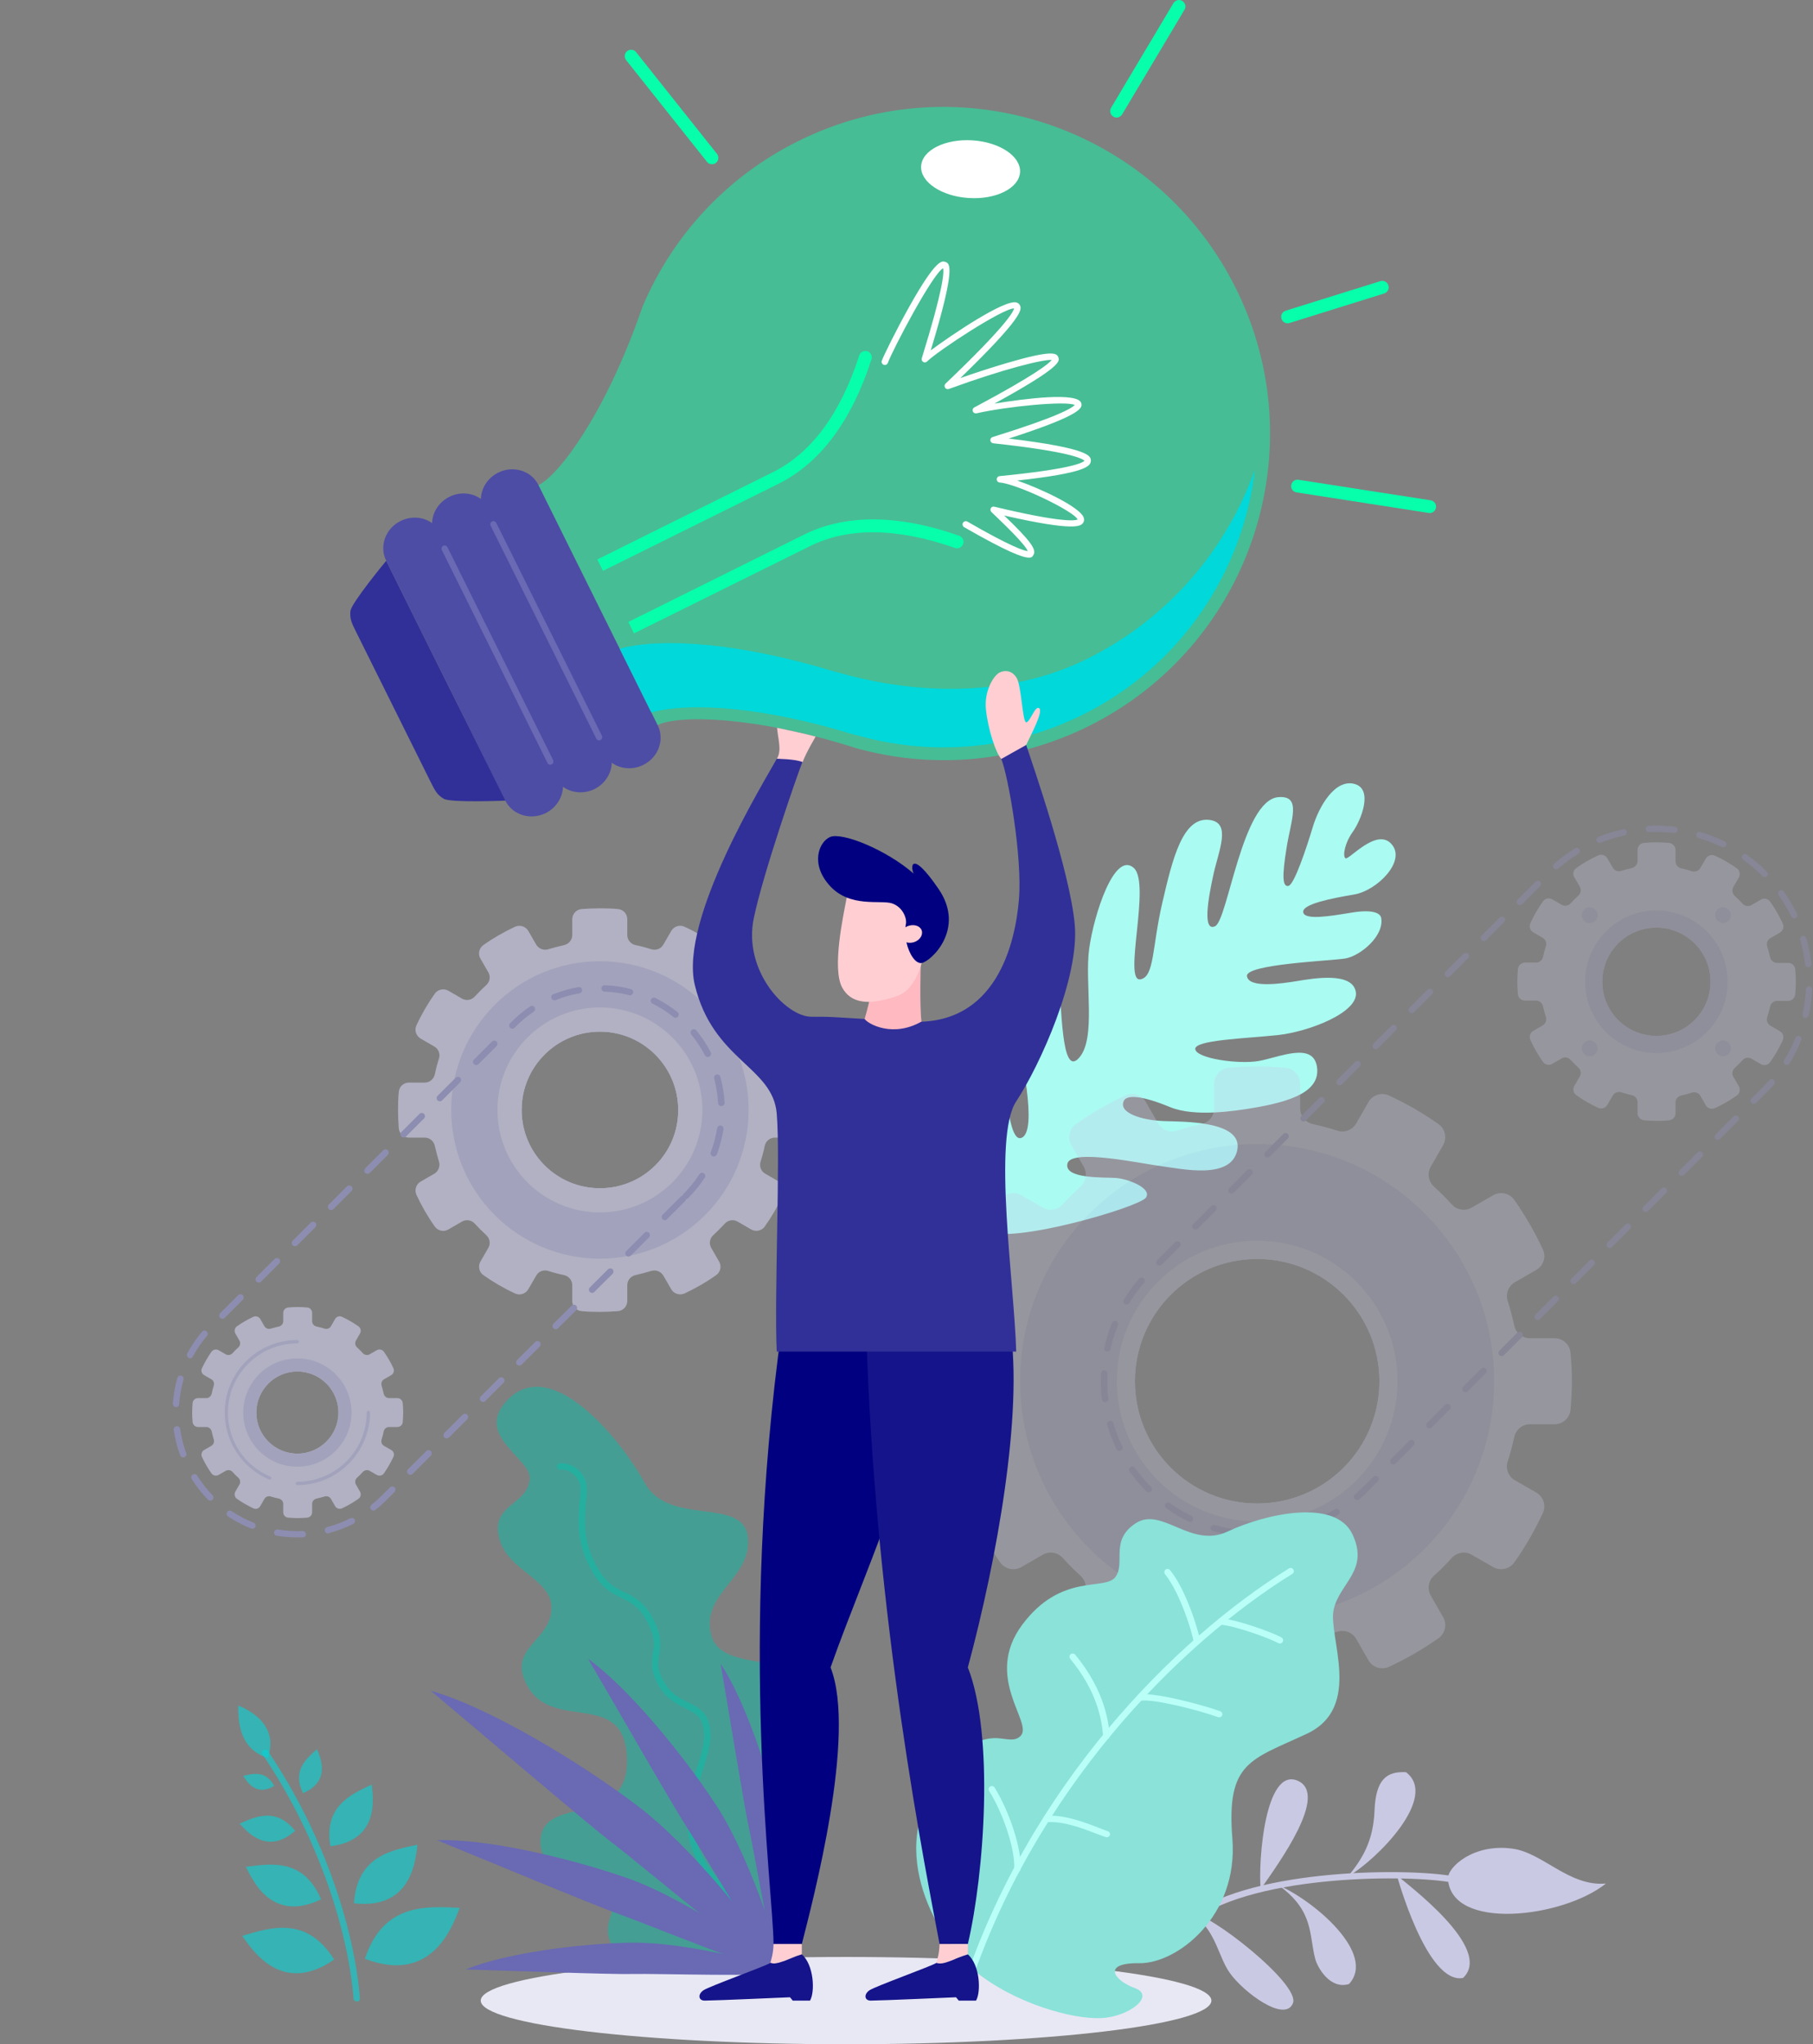
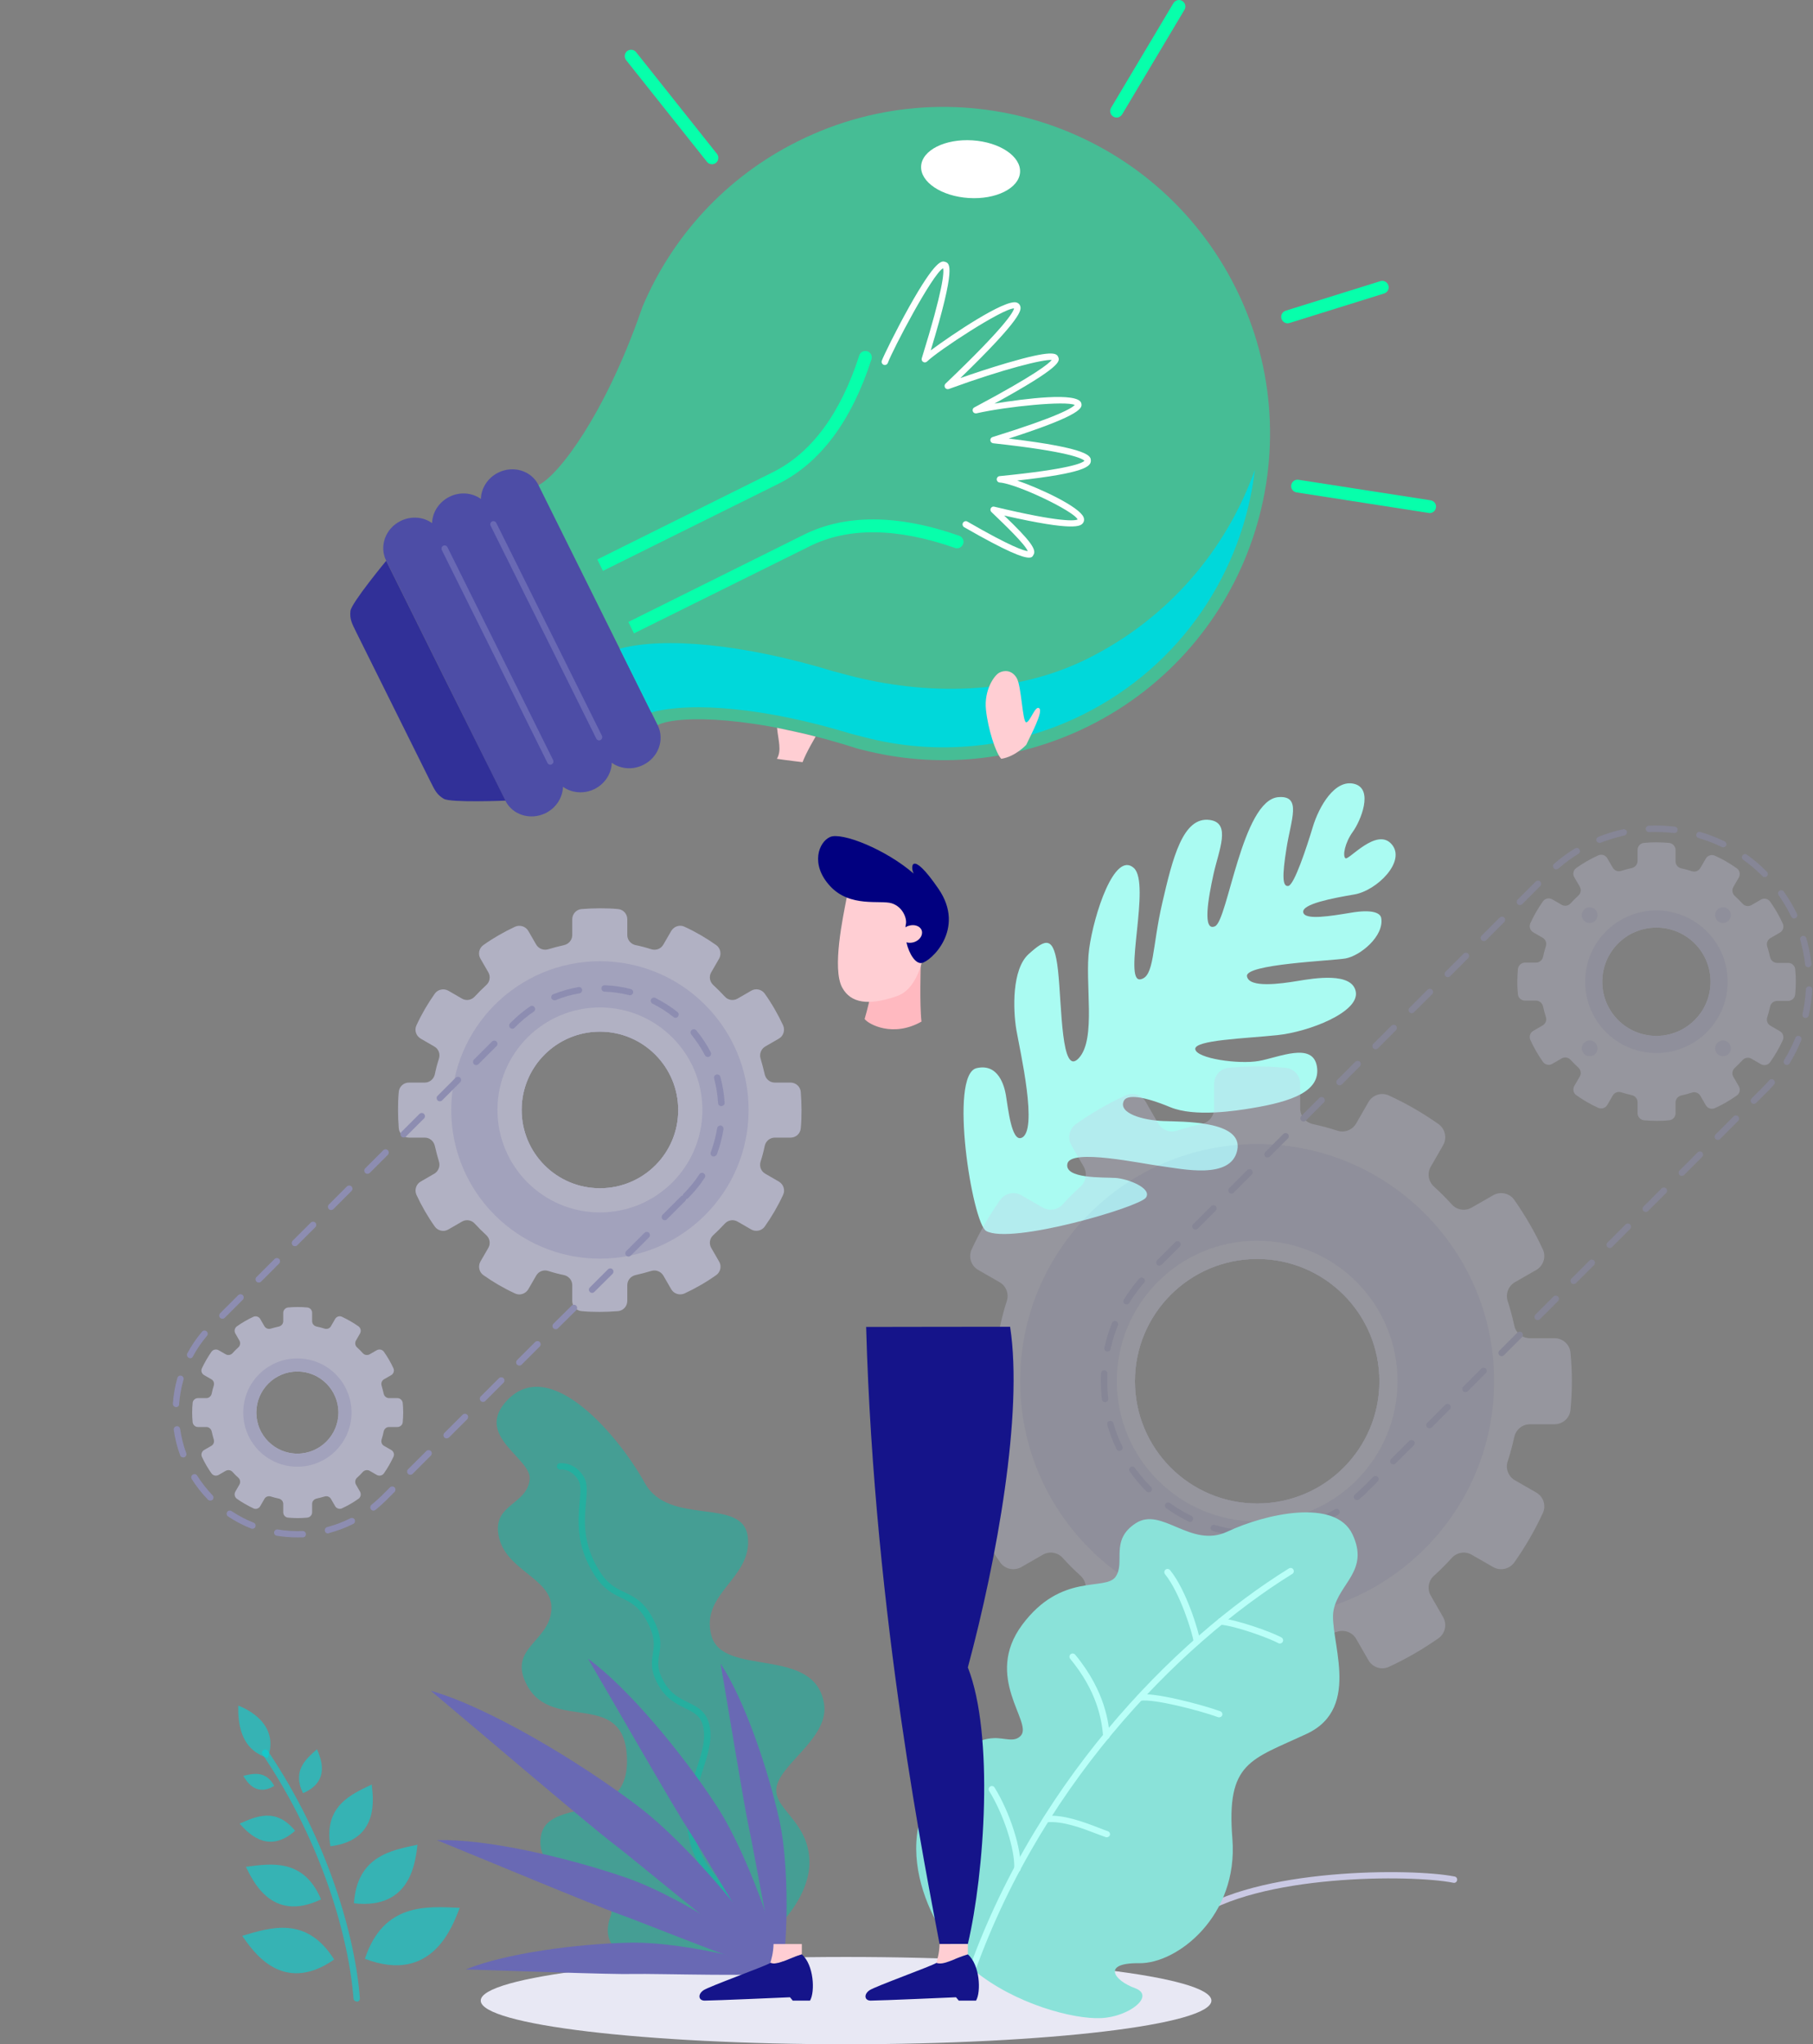
<svg xmlns="http://www.w3.org/2000/svg" width="534" height="602" fill="none" viewBox="0 0 534 602">
  <rect x="0" y="0" width="534" height="602" fill="#808080" stroke="none" />
  <path fill="#E8E8F4" d="M249.2 602c59.429 0 107.606-5.754 107.606-12.852 0-7.098-48.177-12.853-107.606-12.853-59.429 0-107.606 5.755-107.606 12.853S189.771 602 249.2 602z" />
  <path fill="#AAFBF2" d="M290.487 362.508c-4.12-2.284-11.105-46.081-2.821-47.962 6.448-1.477 8.15 5.329 8.598 7.882.671 3.986 1.657 13.658 4.522 12.673 5.195-1.746-.403-25.839-1.432-31.84-.986-5.955-1.344-17.823 3.627-22.301 4.97-4.478 7.478-5.732 8.642 4.792 1.164 10.524.896 31.571 6.135 25.839 5.239-5.687 1.657-22.077 3.045-32.198 1.388-10.121 7.478-28.929 13.165-23.779 5.06 4.612-3.269 33.676 1.926 32.78 4.164-.717 3.403-9.404 6.448-22.525 3.045-13.121 6.045-25.481 13.972-24.406 6.403.851 2.686 8.867 1.119 15.942-1.567 7.076-3.314 17.062.448 15.36 3.761-1.702 7.971-37.124 18.628-38.019 7.031-.583 3.717 6.672 2.418 15.046-1.343 8.374-1.164 11.375.538 11.106 1.746-.313 5.373-11.285 7.209-17.375 1.836-6.091 6.538-14.196 12.27-12.673 5.732 1.522 1.791 10.971-.493 14.106-2.283 3.134-3.089 7.12-2.149 7.792.94.671 9.18-9.181 13.568-4.165 4.433 5.016-4.343 13.703-10.971 14.823-6.582 1.119-15.449 2.821-15.046 5.239.403 2.418 8.06 1.12 14.061.135 6.001-1.03 8.643-.045 8.911 1.567.896 5.329-6.179 11.151-10.568 11.912-4.388.716-29.599 1.657-28.972 5.239.582 3.538 9.986 2.195 14.867 1.389 4.881-.807 16.21-2.732 17.195 3.224.985 5.956-13.747 11.733-23.106 12.718-9.359.985-24.629 1.433-24.182 4.165.448 2.731 12.763 4.478 18.674 3.448 5.911-1.03 15.941-5.732 17.15 1.612 1.209 7.344-7.523 10.344-19.121 12.27-4.836.806-16.837 2.687-24.046-.269-8.195-3.403-12.808-3.761-13.703-1.88-1.747 3.716 5.821 5.732 11.598 5.955 5.732.224 23.644-.179 21.808 8.599-1.836 8.777-16.345 5.463-22.301 4.702-5.955-.762-26.689-5.285-27.718-.762-1.03 4.523 10.568 3.986 14.15 4.21 3.627.224 10.926 3.045 8.956 5.821-1.97 2.777-39.675 13.883-47.019 9.808z" />
  <g opacity=".3">
    <path fill="#CAC9E4" d="M457.874 419.425c2.418 0 4.478-1.836 4.702-4.254.269-2.777.403-5.598.403-8.419 0-2.821-.134-5.643-.403-8.419-.224-2.418-2.284-4.254-4.702-4.254h-7.254c-2.239 0-4.165-1.568-4.612-3.762-.538-2.418-1.165-4.836-1.926-7.165-.672-2.15.179-4.433 2.105-5.553l6.314-3.627c2.104-1.209 2.955-3.852 1.925-6.046-2.373-5.15-5.194-9.986-8.418-14.599-1.389-1.97-4.12-2.552-6.225-1.343l-6.314 3.627c-1.925 1.12-4.388.717-5.866-.94-1.657-1.836-3.403-3.583-5.239-5.24-1.657-1.522-2.06-3.94-.941-5.866l3.628-6.314c1.209-2.105.627-4.792-1.344-6.225-4.567-3.224-9.448-6.045-14.598-8.419-2.194-1.03-4.836-.179-6.045 1.926l-3.627 6.314c-1.12 1.926-3.449 2.821-5.553 2.105-2.329-.762-4.747-1.389-7.165-1.926-2.194-.493-3.761-2.373-3.761-4.612v-7.255c0-2.418-1.836-4.478-4.255-4.702-2.776-.269-5.597-.403-8.418-.403-2.821 0-5.642.134-8.419.403-2.418.224-4.254 2.284-4.254 4.702v7.255c0 2.239-1.567 4.164-3.761 4.612-2.419.537-4.837 1.164-7.165 1.926-2.15.671-4.433-.179-5.553-2.105l-3.627-6.314c-1.209-2.105-3.851-2.956-6.045-1.926-5.15 2.374-9.986 5.195-14.554 8.419-1.97 1.388-2.552 4.12-1.343 6.225l3.627 6.314c1.119 1.926.716 4.389-.94 5.866-1.836 1.657-3.583 3.404-5.24 5.24-1.522 1.657-3.94 2.06-5.866.94l-6.314-3.627c-2.104-1.209-4.791-.627-6.224 1.343-3.224 4.568-6.045 9.449-8.419 14.599-1.03 2.194-.179 4.837 1.926 6.046l6.314 3.627c1.925 1.12 2.821 3.448 2.104 5.553-.761 2.329-1.388 4.747-1.925 7.165-.493 2.194-2.374 3.762-4.613 3.762h-7.254c-2.418 0-4.478 1.836-4.702 4.254-.268 2.776-.403 5.598-.403 8.419 0 2.821.135 5.642.403 8.419.224 2.418 2.284 4.254 4.702 4.254h7.254c2.239 0 4.165 1.567 4.613 3.762.537 2.418 1.164 4.836 1.925 7.165.672 2.149-.179 4.433-2.104 5.553l-6.314 3.627c-2.105 1.209-2.956 3.851-1.926 6.046 2.374 5.149 5.195 9.986 8.419 14.554 1.388 1.97 4.12 2.552 6.224 1.343l6.314-3.627c1.926-1.12 4.389-.717 5.866.94 1.657 1.836 3.404 3.583 5.24 5.24 1.656 1.522 2.059 3.94.94 5.866l-3.627 6.314c-1.209 2.105-.627 4.792 1.343 6.225 4.568 3.224 9.449 6.045 14.554 8.419 2.194 1.03 4.836.179 6.045-1.926l3.627-6.314c1.12-1.926 3.448-2.821 5.553-2.105 2.328.762 4.746 1.389 7.165 1.926 2.194.493 3.761 2.373 3.761 4.612v7.255c0 2.418 1.836 4.478 4.254 4.702 2.777.269 5.598.403 8.419.403 2.821 0 5.642-.134 8.418-.403 2.419-.224 4.255-2.284 4.255-4.702v-7.255c0-2.239 1.567-4.164 3.761-4.612 2.418-.537 4.836-1.164 7.165-1.926 2.149-.671 4.433.179 5.553 2.105l3.627 6.314c1.209 2.105 3.851 2.956 6.045 1.926 5.15-2.374 9.986-5.195 14.598-8.419 1.971-1.388 2.553-4.12 1.344-6.225l-3.628-6.314c-1.119-1.926-.716-4.389.941-5.866 1.836-1.657 3.582-3.404 5.239-5.24 1.523-1.657 3.941-2.06 5.866-.94l6.314 3.627c2.105 1.209 4.792.627 6.225-1.343 3.224-4.568 6.045-9.449 8.418-14.554 1.03-2.195.179-4.837-1.925-6.046l-6.314-3.627c-1.926-1.12-2.821-3.448-2.105-5.553.761-2.329 1.388-4.747 1.926-7.165.492-2.195 2.373-3.762 4.612-3.762h7.254zm-87.589 23.331c-19.882 0-36.003-16.121-36.003-36.004s16.121-36.005 36.003-36.005 36.003 16.122 36.003 36.005c0 19.883-16.121 36.004-36.003 36.004z" />
    <path fill="#B3B3D9" d="M370.285 336.892c-38.555 0-69.812 31.258-69.812 69.815s31.257 69.815 69.812 69.815c38.555 0 69.812-31.258 69.812-69.815s-31.257-69.815-69.812-69.815zm0 105.864c-19.882 0-36.003-16.121-36.003-36.004s16.121-36.005 36.003-36.005 36.003 16.122 36.003 36.005c0 19.883-16.121 36.004-36.003 36.004z" />
    <path fill="#CAC9E4" d="M370.285 365.374c-22.838 0-41.332 18.494-41.332 41.333s18.494 41.333 41.332 41.333 41.332-18.494 41.332-41.333-18.494-41.333-41.332-41.333zm0 77.382c-19.882 0-36.003-16.121-36.003-36.004s16.121-36.005 36.003-36.005 36.003 16.122 36.003 36.005c0 19.883-16.121 36.004-36.003 36.004zM526.656 294.753c1.075 0 1.971-.806 2.105-1.881.089-1.209.179-2.463.179-3.717s-.045-2.508-.179-3.717c-.09-1.074-.985-1.881-2.105-1.881h-3.224c-.985 0-1.836-.716-2.06-1.656-.224-1.075-.537-2.15-.851-3.18-.313-.94.09-1.97.941-2.463l2.776-1.612c.94-.537 1.299-1.702.851-2.687-1.03-2.284-2.284-4.433-3.717-6.449-.627-.895-1.836-1.119-2.731-.582l-2.777 1.612c-.851.493-1.925.314-2.597-.403-.716-.806-1.522-1.567-2.329-2.328-.716-.672-.895-1.747-.403-2.598l1.613-2.776c.537-.94.268-2.15-.583-2.732-2.015-1.433-4.164-2.687-6.448-3.717-.985-.447-2.149-.089-2.687.851l-1.612 2.777c-.492.851-1.522 1.254-2.463.94-1.03-.313-2.104-.627-3.179-.851-.985-.224-1.657-1.074-1.657-2.06v-3.313c0-1.075-.806-1.971-1.881-2.105-1.209-.09-2.463-.179-3.716-.179-1.254 0-2.508.044-3.717.179-1.075.089-1.881.985-1.881 2.105v3.224c0 .985-.716 1.836-1.657 2.06-1.074.224-2.149.537-3.179.851-.94.313-1.97-.09-2.463-.941l-1.612-2.776c-.537-.941-1.702-1.299-2.687-.851-2.284 1.03-4.433 2.284-6.448 3.717-.896.627-1.12 1.836-.582 2.731l1.612 2.777c.492.851.313 1.926-.403 2.597-.806.717-1.567 1.523-2.329 2.329-.671.716-1.746.895-2.597.403l-2.776-1.612c-.941-.538-2.15-.269-2.732.582-1.433 2.015-2.687 4.165-3.717 6.448-.447.986-.089 2.15.851 2.687l2.777 1.613c.85.492 1.253 1.522.94 2.463-.314 1.029-.627 2.104-.851 3.179-.224.985-1.075 1.657-2.06 1.657h-3.224c-1.075 0-1.97.806-2.105 1.881-.089 1.209-.179 2.463-.179 3.717s.045 2.507.179 3.716c.09 1.075.986 1.881 2.105 1.881h3.224c.985 0 1.836.717 2.06 1.657.224 1.075.537 2.15.851 3.18.313.94-.09 1.97-.94 2.463l-2.777 1.612c-.94.537-1.298 1.702-.851 2.687 1.03 2.284 2.284 4.433 3.717 6.448.627.896 1.836 1.12 2.732.582l2.776-1.612c.851-.492 1.926-.313 2.597.403.717.806 1.523 1.568 2.329 2.329.716.672.895 1.747.403 2.597l-1.612 2.777c-.538.94-.269 2.149.582 2.732 2.015 1.433 4.164 2.686 6.448 3.716.985.448 2.15.09 2.687-.85l1.612-2.777c.493-.851 1.523-1.254 2.463-.94 1.03.313 2.105.627 3.179.851.985.223 1.657 1.074 1.657 2.059v3.225c0 1.075.806 1.97 1.881 2.104 1.209.09 2.463.18 3.717.18 1.253 0 2.507-.045 3.716-.18 1.075-.089 1.881-.985 1.881-2.104v-3.135c0-.985.717-1.836 1.657-2.06 1.075-.224 2.149-.537 3.179-.851.941-.313 1.971.09 2.463.941l1.612 2.776c.538.941 1.702 1.299 2.687.851 2.284-1.03 4.433-2.284 6.448-3.717.896-.627 1.12-1.836.583-2.732l-1.613-2.776c-.492-.851-.313-1.926.403-2.597.807-.717 1.568-1.523 2.329-2.329.672-.717 1.746-.896 2.597-.403l2.777 1.612c.94.537 2.149.269 2.731-.582 1.433-2.015 2.687-4.165 3.717-6.449.448-.985.089-2.149-.851-2.687l-2.776-1.612c-.851-.492-1.254-1.522-.941-2.463.314-1.03.627-2.104.851-3.179.224-.985 1.075-1.657 2.06-1.657h3.224zm-38.779 10.3c-8.822 0-15.942-7.121-15.942-15.943s7.12-15.942 15.942-15.942 15.941 7.12 15.941 15.942-7.164 15.943-15.941 15.943z" />
    <path fill="#B3B3D9" d="M487.877 268.108c-11.598 0-21.002 9.404-21.002 21.002 0 11.599 9.404 21.003 21.002 21.003 11.598 0 21.002-9.404 21.002-21.003 0-11.598-9.404-21.002-21.002-21.002zm0 36.945c-8.822 0-15.942-7.121-15.942-15.943 0-8.821 7.12-15.942 15.942-15.942 8.821 0 15.941 7.121 15.941 15.942 0 8.822-7.164 15.943-15.941 15.943zM507.491 271.825c1.286 0 2.328-1.043 2.328-2.329 0-1.286-1.042-2.329-2.328-2.329-1.286 0-2.329 1.043-2.329 2.329 0 1.286 1.043 2.329 2.329 2.329zM468.219 271.825c1.286 0 2.328-1.043 2.328-2.329 0-1.286-1.042-2.329-2.328-2.329-1.286 0-2.329 1.043-2.329 2.329 0 1.286 1.043 2.329 2.329 2.329zM468.219 311.054c1.286 0 2.328-1.043 2.328-2.329 0-1.286-1.042-2.329-2.328-2.329-1.286 0-2.329 1.043-2.329 2.329 0 1.286 1.043 2.329 2.329 2.329zM507.491 311.054c1.286 0 2.328-1.043 2.328-2.329 0-1.286-1.042-2.329-2.328-2.329-1.286 0-2.329 1.043-2.329 2.329 0 1.286 1.043 2.329 2.329 2.329z" />
    <path fill="#9494CA" d="M372.345 452.653c-.493 0-.941-.403-.941-.896-.045-.537.358-.94.896-.985 2.463-.089 4.881-.448 7.299-.94.492-.09 1.03.224 1.119.716.09.493-.224 1.03-.716 1.12-2.508.537-5.06.896-7.657.985 0 0 .044 0 0 0zm-7.479-.269h-.134c-2.552-.313-5.06-.806-7.478-1.522-.493-.135-.806-.672-.627-1.164.134-.493.672-.807 1.164-.627 2.329.671 4.747 1.209 7.21 1.477.537.045.895.538.806 1.03-.09.448-.493.806-.941.806zm22.077-2.866c-.358 0-.717-.224-.896-.582-.179-.492.045-1.03.538-1.209 2.283-.896 4.478-2.015 6.582-3.269.448-.269 1.03-.134 1.299.314.269.447.134 1.029-.314 1.298-2.194 1.344-4.478 2.463-6.851 3.404-.134.044-.224.044-.358.044zm-36.451-1.343c-.134 0-.269-.045-.403-.09-2.284-1.119-4.523-2.418-6.583-3.94-.403-.314-.537-.896-.224-1.299.314-.403.896-.537 1.299-.224 1.97 1.433 4.12 2.687 6.314 3.762.448.224.672.806.448 1.254-.135.358-.493.537-.851.537zm49.213-6.404c-.269 0-.537-.089-.716-.313-.359-.403-.314-.986.089-1.344.806-.716 1.612-1.433 2.373-2.194l3.001-3c.358-.359.985-.359 1.343 0 .358.358.358.985 0 1.343l-3 3c-.806.806-1.612 1.568-2.463 2.284-.179.135-.403.224-.627.224zm-61.348-2.284c-.224 0-.493-.089-.672-.268-1.791-1.792-3.448-3.762-4.926-5.867-.313-.403-.224-1.03.224-1.298.448-.314 1.03-.18 1.299.223 1.433 1.971 3 3.852 4.746 5.598.359.358.359.985 0 1.344-.179.179-.447.268-.671.268zm72.05-8.24c-.223 0-.492-.089-.671-.268-.358-.358-.358-.985 0-1.344l5.329-5.329c.358-.358.985-.358 1.343 0 .358.359.358.986 0 1.344l-5.329 5.284c-.179.224-.403.313-.672.313zm-80.693-3.94c-.358 0-.672-.179-.851-.538-1.119-2.284-2.015-4.702-2.731-7.165-.135-.492.134-1.03.627-1.164.492-.134 1.03.134 1.164.627.672 2.328 1.567 4.657 2.642 6.851.224.448.045 1.03-.448 1.254-.134.09-.269.135-.403.135zm91.306-6.673c-.224 0-.492-.089-.671-.268-.359-.359-.359-.986 0-1.344l5.328-5.329c.359-.358.986-.358 1.344 0 .358.358.358.985 0 1.343l-5.329 5.33c-.179.134-.403.268-.672.268zm-95.515-7.702c-.493 0-.896-.358-.941-.851-.223-1.791-.313-3.583-.313-5.419 0-.761 0-1.522.045-2.239.045-.537.492-.94.985-.895.537.044.94.447.896.985-.045.716-.045 1.433-.045 2.149 0 1.747.089 3.449.313 5.195.045.537-.313.985-.806 1.03-.045.045-.089.045-.134.045zm106.128-2.956c-.224 0-.492-.089-.672-.269-.358-.358-.358-.985 0-1.343l5.329-5.329c.358-.358.985-.358 1.344 0 .358.358.358.985 0 1.343l-5.329 5.329c-.179.18-.403.269-.672.269zm10.658-10.613c-.224 0-.493-.09-.672-.269-.358-.358-.358-.985 0-1.343l5.329-5.329c.358-.358.985-.358 1.343 0s.358.985 0 1.343l-5.329 5.329c-.223.179-.447.269-.671.269zm-116.07-1.344h-.224c-.492-.089-.85-.626-.716-1.119.537-2.508 1.299-4.971 2.239-7.299.179-.493.761-.717 1.209-.538.493.179.716.761.537 1.209-.895 2.284-1.657 4.613-2.149 7.031-.045.403-.448.716-.896.716zm126.683-9.269c-.224 0-.493-.09-.672-.269-.358-.358-.358-.985 0-1.343l5.329-5.33c.358-.358.985-.358 1.343 0 .358.359.358.986 0 1.344l-5.329 5.329c-.224.179-.448.269-.671.269zm-121.085-4.613c-.179 0-.358-.045-.493-.134-.448-.269-.582-.851-.313-1.299 1.343-2.149 2.866-4.254 4.523-6.18.358-.403.94-.448 1.343-.089.403.358.448.94.089 1.343-1.612 1.836-3.089 3.851-4.343 5.911-.179.314-.493.448-.806.448zm131.697-6.001c-.224 0-.492-.089-.671-.268-.359-.359-.359-.985 0-1.344l5.328-5.329c.359-.358.986-.358 1.344 0 .358.359.358.985 0 1.344l-5.329 5.329c-.179.179-.448.268-.672.268zm-122.025-5.418c-.224 0-.492-.09-.671-.269-.359-.358-.359-.985 0-1.343l5.328-5.329c.359-.359.986-.359 1.344 0 .358.358.358.985 0 1.343l-5.329 5.329c-.224.179-.448.269-.672.269zm132.638-5.195c-.224 0-.492-.089-.671-.269-.359-.358-.359-.985 0-1.343l5.328-5.329c.359-.358.985-.358 1.344 0 .358.358.358.985 0 1.343l-5.329 5.329c-.179.18-.448.269-.672.269zm-122.025-5.418c-.224 0-.493-.09-.672-.269-.358-.358-.358-.985 0-1.344l5.329-5.329c.358-.358.985-.358 1.344 0 .358.359.358.986 0 1.344l-5.329 5.329c-.179.179-.448.269-.672.269zm132.638-5.195c-.224 0-.493-.09-.672-.269-.358-.358-.358-.985 0-1.343l5.329-5.329c.358-.359.985-.359 1.344 0 .358.358.358.985 0 1.343l-5.329 5.329c-.179.179-.448.269-.672.269zm-122.025-5.419c-.224 0-.493-.089-.672-.268-.358-.359-.358-.986 0-1.344l5.329-5.329c.358-.358.985-.358 1.343 0 .359.358.359.985 0 1.344l-5.328 5.329c-.18.179-.448.268-.672.268zm132.638-5.194c-.224 0-.493-.09-.672-.269-.358-.358-.358-.985 0-1.343l5.329-5.33c.358-.358.985-.358 1.343 0 .359.359.359.986 0 1.344l-5.328 5.329c-.18.179-.403.269-.672.269zm-122.025-5.419c-.224 0-.493-.09-.672-.269-.358-.358-.358-.985 0-1.343l5.329-5.329c.358-.358.985-.358 1.343 0s.358.985 0 1.343l-5.329 5.329c-.179.179-.447.269-.671.269zm132.638-5.195c-.224 0-.493-.089-.672-.268-.358-.359-.358-.985 0-1.344l5.329-5.329c.358-.358.985-.358 1.343 0s.358.985 0 1.344l-5.329 5.329c-.179.179-.403.268-.671.268zm-122.025-5.418c-.224 0-.493-.09-.672-.269-.358-.358-.358-.985 0-1.343l5.329-5.329c.358-.359.985-.359 1.343 0 .358.358.358.985 0 1.343l-5.329 5.329c-.179.179-.403.269-.671.269zm132.638-5.195c-.224 0-.493-.089-.672-.269-.358-.358-.358-.985 0-1.343l3.134-3.135c.717-.716 1.389-1.433 2.06-2.194.359-.403.941-.448 1.344-.09.403.359.448.941.089 1.344-.671.806-1.433 1.567-2.149 2.284l-3.135 3.134c-.179.135-.403.269-.671.269zm-122.026-5.463c-.224 0-.492-.09-.671-.269-.359-.358-.359-.985 0-1.343l5.328-5.329c.359-.359.986-.359 1.344 0 .358.358.358.985 0 1.343l-5.329 5.329c-.179.179-.403.269-.672.269zm131.743-6.001c-.179 0-.358-.045-.493-.134-.448-.269-.582-.851-.313-1.299 1.298-2.06 2.373-4.299 3.313-6.538.18-.493.762-.717 1.209-.537.493.179.717.761.538 1.209-.94 2.373-2.105 4.657-3.448 6.851-.179.314-.493.448-.806.448zm-121.13-4.612c-.224 0-.492-.09-.671-.269-.359-.358-.359-.985 0-1.344l5.328-5.329c.359-.358.985-.358 1.344 0 .358.359.358.986 0 1.344l-5.329 5.329c-.179.179-.403.269-.672.269zm126.682-9.226h-.223c-.493-.089-.851-.626-.717-1.119.537-2.373.851-4.836.985-7.299.045-.538.493-.941.985-.896.538.045.941.448.896.985-.134 2.553-.448 5.105-1.03 7.568-.045.448-.448.761-.896.761zm-116.024-1.388c-.224 0-.493-.089-.672-.268-.358-.359-.358-.986 0-1.344l5.329-5.329c.358-.358.985-.358 1.343 0 .359.358.359.985 0 1.344l-5.373 5.329c-.179.179-.403.268-.627.268zm10.613-10.613c-.224 0-.493-.09-.672-.269-.358-.358-.358-.985 0-1.343l5.329-5.329c.358-.358.985-.358 1.343 0s.358.985 0 1.343l-5.329 5.329c-.224.179-.447.269-.671.269zm106.173-2.911c-.493 0-.896-.358-.941-.851-.268-2.418-.761-4.836-1.433-7.21-.134-.492.135-1.029.627-1.164.493-.134 1.03.135 1.165.627.716 2.463 1.209 4.971 1.522 7.523.045.538-.313.986-.806 1.03-.045.045-.089.045-.134.045zm-95.561-7.702c-.223 0-.492-.09-.671-.269-.358-.358-.358-.985 0-1.343l5.329-5.329c.358-.359.985-.359 1.343 0 .358.358.358.985 0 1.343l-5.329 5.329c-.179.179-.448.269-.672.269zm91.396-6.673c-.358 0-.672-.179-.851-.537-1.074-2.194-2.328-4.344-3.716-6.314-.314-.403-.224-1.03.224-1.299.403-.313 1.03-.179 1.298.224 1.478 2.06 2.777 4.299 3.896 6.583.224.448.045 1.03-.448 1.254-.134.044-.268.089-.403.089zm-80.783-3.941c-.224 0-.492-.089-.671-.268-.359-.358-.359-.985 0-1.344l5.328-5.329c.359-.358.986-.358 1.344 0 .358.359.358.986 0 1.344l-5.329 5.329c-.179.179-.448.268-.672.268zm72.141-8.239c-.224 0-.493-.09-.672-.269l-.09-.09c-1.746-1.746-3.627-3.358-5.597-4.746-.403-.314-.537-.896-.224-1.299.313-.403.896-.537 1.299-.224 2.06 1.478 4.03 3.135 5.821 4.971l.09.089c.358.359.358.985 0 1.344-.135.134-.359.224-.627.224zm-61.438-2.284c-.269 0-.538-.09-.717-.314-.358-.403-.313-.985.09-1.343 1.925-1.657 3.985-3.18 6.179-4.523.448-.269 1.03-.134 1.299.313.269.448.134 1.03-.313 1.299-2.06 1.254-4.075 2.732-5.911 4.344-.179.134-.403.224-.627.224zm49.168-6.494c-.134 0-.269-.044-.403-.089-2.194-1.075-4.523-1.971-6.851-2.642-.493-.135-.806-.672-.627-1.165.134-.492.671-.806 1.164-.627 2.463.717 4.836 1.657 7.165 2.777.448.224.672.806.448 1.254-.18.269-.538.492-.896.492zm-36.406-1.298c-.358 0-.717-.224-.896-.582-.179-.493.045-1.03.538-1.209 2.373-.941 4.836-1.702 7.299-2.24.492-.089 1.03.224 1.119.717.09.493-.224 1.03-.716 1.119-2.373.538-4.747 1.254-7.031 2.15-.089 0-.223.045-.313.045zm22.076-2.911h-.134c-2.418-.269-4.881-.358-7.344-.269-.492 0-.94-.358-.985-.895-.045-.538.358-.941.896-.986 2.552-.134 5.105-.044 7.657.269.537.045.896.538.806 1.03 0 .493-.403.851-.896.851z" />
  </g>
  <path fill="#CAC9E4" d="M351.209 565.548c-.314 0-.583-.135-.762-.403-.313-.403-.224-1.03.224-1.299 19.121-13.838 65.289-13.748 77.783-11.24.492.089.851.582.716 1.119-.089.493-.582.851-1.119.717-12.27-2.463-57.632-2.598-76.305 10.926-.134.135-.358.18-.537.18z" />
-   <path fill="#CAC9E4" d="M426.484 553.233c-.18-3.269 7.433-10.479 19.076-8.822 8.956 1.254 16.658 11.24 27.45 10.255-12.673 10.165-45.676 14.061-46.526-1.433zM411.438 552.248c2.955 2.642 28.659 21.584 19.479 30.227-10.702 2.015-19.479-30.227-19.479-30.227zM376.554 555.158c10.837 4.792 28.883 20.331 20.778 29.108-5.642 1.702-9.269-4.97-9.896-7.254-1.971-7.076-.224-14.196-10.882-21.854zM352.015 564.07c2.731-1.702 31.211 20.107 28.793 25.884-2.418 5.777-14.553-3.269-18.584-8.957-3.358-4.746-3.895-11.643-10.209-16.927zM352.015 564.07c3.493-6.628 9.404-22.749 6.135-32.064-.941-2.105-8.285 3.941-7.926 12.673.358 8.733 2.283 14.465 1.791 19.391zM371.315 556.323c5.329-7.658 20.285-28.078 10.792-31.974-9.493-3.852-11.553 23.779-10.792 31.974zM396.974 552.651c8.821-5.195 26.823-23.466 17.15-30.765-5.597-.314-8.911 2.015-9.269 11.285-.358 9.225-3.762 14.464-7.881 19.48z" />
  <path fill="#00C1AD" fill-opacity=".46" d="M209.839 577.997c12.896-1.433 28.435-16.524 28.569-29.287.135-12.763-11.553-16.122-9.538-23.063 1.97-6.896 15.404-14.285 13.837-23.958-2.776-17.196-29.823-7.613-33.182-20.062-3.358-12.449 12.046-16.793 10.747-28.929-1.298-12.136-23.151-2.956-30.36-15.987-7.165-13.032-27.495-37.885-40.437-24.451-10.209 10.613 7.3 17.151 6.538 23.466-.851 7.21-10.12 7.21-9.314 15.36 1.12 11.509 16.345 13.345 15.718 22.973-.627 9.583-13.21 11.285-7.075 22.435 7.612 13.748 28.703.717 29.33 21.361.627 20.645-24.046 10.658-25.435 23.421-1.522 13.972 23.823 14.017 20.599 23.018-4.478 12.27 9.986 15.942 30.003 13.703z" />
  <path fill="#00C1AD" fill-opacity=".46" d="M213.242 578.266s-.045 0 0 0c-.537 0-.94-.448-.94-.985.044-1.21.492-2.732 1.074-4.523 1.165-3.852 2.642-8.643.672-12.271-1.164-2.104-2.597-3.985-4.165-6-2.597-3.359-5.239-6.807-6.493-11.33-2.507-9.136-.224-16.211 1.836-22.481 1.478-4.523 2.732-8.418 1.881-12.225-.716-3.135-2.597-4.075-5.239-5.374-2.553-1.254-5.732-2.776-8.061-7.031-2.283-4.119-1.88-6.627-1.522-9.045.403-2.598.761-5.061-1.926-9.897-2.283-4.12-4.657-5.24-7.209-6.493-2.597-1.254-5.553-2.643-8.329-7.21-5.239-8.509-4.568-15.719-4.12-20.958.269-2.911.493-5.195-.403-6.628-2.105-3.403-5.06-3.09-5.194-3.045-.538.045-.986-.314-1.075-.806-.09-.493.269-.985.806-1.075.179 0 4.299-.537 7.075 3.941 1.209 1.97.985 4.523.672 7.792-.448 4.971-1.075 11.822 3.851 19.793 2.508 4.12 4.97 5.285 7.568 6.494 2.686 1.298 5.508 2.642 8.06 7.254 3 5.419 2.553 8.419 2.105 11.106-.359 2.329-.672 4.299 1.298 7.837 2.06 3.717 4.657 4.971 7.21 6.225 2.731 1.343 5.329 2.597 6.269 6.627.985 4.3-.448 8.643-1.925 13.256-1.971 6.001-4.165 12.807-1.792 21.361 1.165 4.164 3.672 7.478 6.135 10.658 1.523 1.97 3.09 4.03 4.299 6.224 2.373 4.299.717 9.763-.493 13.748-.492 1.657-.94 3.09-.985 4.031 0 .627-.447 1.03-.94 1.03z" />
  <path fill="#8AE2D9" d="M286.77 580.146c-9.627-7.926-26.823-35.377-9.493-56.469 7.836-9.539 10.478-11.599 15.449-11.823 3.224-.134 6.045 1.389 7.971-.761 3.537-3.941-11.106-17.196.403-32.646 11.508-15.449 24.36-9.852 27.45-14.061 3.045-4.21-1.747-10.793 5.956-15.808 7.702-5.016 16.21 7.523 27.002 2.463 11.24-5.284 31.838-9.897 36.854.806 5.015 10.658-3.896 14.33-5.553 22.212-1.657 7.926 8.732 28.705-7.881 36.497-16.524 7.747-23.778 8.195-21.942 30.944 1.791 22.749-16.255 36.81-27.45 36.631-11.195-.134-7.389 5.105-1.254 7.345 6.179 2.239-1.747 8.463-9.941 8.821-8.195.404-25.48-4.164-37.571-14.151z" />
  <path fill="#B9FFF8" d="M284.397 586.908c-.089 0-.179 0-.313-.044-.493-.179-.762-.717-.627-1.209 19.345-59.291 62.333-102.819 96.187-123.777.448-.269 1.03-.134 1.299.314.268.447.134 1.03-.314 1.298-33.54 20.779-76.215 63.948-95.381 122.747-.045.403-.448.671-.851.671z" />
  <path fill="#B9FFF8" d="M352.552 484.358c-.448 0-.851-.313-.94-.806-.448-2.776-3.986-14.419-8.464-19.972-.313-.403-.269-.986.134-1.344.403-.313.986-.268 1.344.135 4.791 5.866 8.374 17.823 8.866 20.823.09.493-.268.985-.761 1.075-.09.089-.134.089-.179.089zM376.957 484c-.135 0-.314-.045-.448-.134-2.732-1.478-12.717-5.105-17.061-5.419-.537-.044-.896-.492-.851-1.03.045-.537.493-.94 1.03-.851 4.612.359 14.912 4.031 17.822 5.643.448.269.627.806.359 1.299-.18.313-.538.492-.851.492zM325.863 512.168c-.492 0-.895-.358-.94-.851-.448-5.284-1.926-13.39-9.717-22.839-.314-.403-.269-.985.134-1.343.403-.314.985-.269 1.343.134 9.091 10.972 9.897 20.689 10.165 23.869.045.537-.358.985-.85 1.03h-.135zM359.09 505.719c-.09 0-.224 0-.314-.044-5.732-2.06-19.031-5.464-22.882-4.837-.538.09-.985-.269-1.075-.761-.09-.493.269-.985.761-1.075 4.299-.716 18.046 2.866 23.823 4.926.493.179.761.717.582 1.209-.134.358-.492.582-.895.582zM325.997 541.052c-.089 0-.224 0-.313-.045-.806-.268-1.657-.627-2.553-.94-4.433-1.702-9.986-3.851-14.822-3.448-.537.045-.985-.359-1.03-.851-.044-.538.359-.985.851-1.03 5.284-.403 11.016 1.791 15.673 3.582.896.359 1.702.672 2.508.941.492.179.761.716.582 1.209-.134.313-.537.582-.896.582zM299.667 551.262h-.045c-.537-.044-.94-.447-.895-.985.268-5.553-3.045-15.853-7.389-22.883-.269-.448-.134-1.03.314-1.299.447-.269 1.029-.134 1.298.314 4.523 7.344 7.971 18.091 7.657 23.958 0 .492-.403.895-.94.895z" />
  <path fill="#6969B4" d="M229.586 580.773c2.821-.403-22.166-34.078-41.69-48.901-17.553-13.3-43.974-29.108-61.035-33.989 12.136 10.165 46.84 39.81 53.915 45.139 7.076 5.33 46.034 38.155 48.81 37.751z" />
  <path fill="#6969B4" d="M229.631 580.774c2.284.447-7.702-32.422-18.718-49.216-9.896-15.136-25.927-34.571-37.705-43.079 6.583 11.195 25.167 43.662 29.152 49.707 3.986 6.046 24.987 42.14 27.271 42.588z" />
  <path fill="#6969B4" d="M229.631 580.774c2.105-1.03-25.838-21.003-44.78-27.676-17.061-5.956-41.6-11.688-56.154-11.195 12.046 4.881 46.527 19.301 53.378 21.674 6.851 2.374 45.496 18.182 47.556 17.197z" />
  <path fill="#6969B4" d="M229.676 580.818c1.701 1.075 3.582-28.257-.179-45.05-3.359-15.091-10.345-35.467-17.241-45.812 1.881 10.927 7.031 42.498 8.374 48.544 1.388 6.045 7.344 41.244 9.046 42.318z" />
  <path fill="#6969B4" d="M229.676 580.818c1.388-1.433-27.002-9.09-44.153-8.732-15.449.313-36.809 3.135-48.317 7.881 11.105.314 43.078 1.523 49.257 1.344 6.135-.179 41.825.94 43.213-.493z" />
  <path fill="#00D8DA" fill-opacity=".58" d="M78.902 517.676c-8.284-2.463-8.822-10.568-8.732-15.405 2.463.941 12.225 5.329 8.732 15.405z" />
  <path fill="#00D8DA" fill-opacity=".58" d="M105.061 589.388c-.493 0-.896-.358-.94-.851-1.344-17.554-9.046-45.632-26.779-71.874-.313-.448-.179-1.03.269-1.299.448-.269 1.03-.179 1.298.269 17.912 26.555 25.749 55.036 27.092 72.815.045.537-.358.985-.85 1.03-.045-.09-.045-.09-.09-.09zM107.472 576.833c5.463-16.525 18.18-15.45 27.942-15.002-2.015 4.971-7.836 22.704-27.942 15.002zM104.248 560.487c.94-13.927 11.06-15.628 18.718-17.241-.583 4.255-1.523 19.212-18.718 17.241zM97.307 543.694c-2.015-11.822 6.09-15.27 12.18-18.181.358 3.672 2.552 16.39-12.18 18.181zM89.246 528.065c-3.269-6.717.986-10.165 4.12-12.941.85 2.104 4.388 9.314-4.12 12.941zM98.426 577.057c-8.15-13.032-18.852-9.405-27.091-6.986 2.776 3.851 11.463 17.823 27.091 6.986z" />
  <path fill="#00D8DA" fill-opacity=".58" d="M94.575 559.323c-5.194-12.181-14.777-10.524-22.166-9.583 1.88 3.627 7.389 16.703 22.166 9.583zM86.918 539.127c-5.732-7.031-11.688-4.12-16.345-2.105 1.881 2.015 8.016 9.583 16.345 2.105zM80.783 525.916c-2.508-4.613-6.27-3.627-9.135-2.956.85 1.344 3.582 6.315 9.135 2.956z" />
  <g opacity=".67">
    <path fill="#CAC9E4" d="M232.855 335.012c1.567 0 2.866-1.165 3-2.732.179-1.791.224-3.582.224-5.374 0-1.836-.089-3.627-.224-5.374-.134-1.567-1.477-2.731-3-2.731h-4.657c-1.433 0-2.642-1.03-2.956-2.418-.358-1.568-.761-3.09-1.209-4.613-.447-1.343.135-2.866 1.344-3.582l4.03-2.329c1.343-.761 1.881-2.463 1.254-3.896-1.523-3.269-3.314-6.404-5.419-9.36-.895-1.253-2.642-1.656-3.985-.85l-4.03 2.328c-1.254.717-2.821.448-3.762-.627-1.074-1.164-2.194-2.284-3.358-3.358-1.075-.985-1.344-2.508-.627-3.762l2.328-4.03c.762-1.344.404-3.09-.85-3.986-2.911-2.06-6.046-3.896-9.359-5.418-1.433-.672-3.09-.09-3.896 1.253l-2.329 4.031c-.716 1.254-2.194 1.791-3.582 1.343-1.523-.492-3.045-.895-4.612-1.209-1.389-.313-2.419-1.522-2.419-2.955v-4.658c0-1.567-1.164-2.866-2.731-3-1.791-.179-3.583-.224-5.374-.224-1.791 0-3.627.09-5.373.224-1.568.134-2.732 1.478-2.732 3v4.658c0 1.433-1.03 2.642-2.418 2.955-1.567.358-3.09.761-4.612 1.209-1.344.448-2.866-.134-3.583-1.343l-2.328-4.031c-.762-1.343-2.463-1.88-3.896-1.253-3.269 1.522-6.404 3.313-9.359 5.418-1.254.896-1.657 2.642-.851 3.986l2.329 4.03c.716 1.254.447 2.821-.627 3.762-1.165 1.074-2.284 2.194-3.359 3.358-.985 1.075-2.507 1.344-3.761.627l-4.03-2.328c-1.344-.762-3.09-.403-3.986.85-2.06 2.911-3.896 6.046-5.418 9.36-.672 1.433-.09 3.09 1.254 3.896l4.03 2.329c1.254.716 1.791 2.194 1.343 3.582-.492 1.523-.895 3.045-1.209 4.613-.313 1.388-1.522 2.418-2.955 2.418h-4.657c-1.568 0-2.866 1.164-3.001 2.731-.179 1.792-.224 3.583-.224 5.374 0 1.836.09 3.628.224 5.374.135 1.567 1.478 2.732 3.001 2.732h4.657c1.433 0 2.642 1.03 2.955 2.418.358 1.567.761 3.09 1.209 4.612.448 1.344-.134 2.866-1.343 3.583l-4.03 2.329c-1.344.761-1.881 2.463-1.254 3.896 1.522 3.269 3.313 6.403 5.418 9.359.896 1.254 2.642 1.657 3.986.851l4.03-2.329c1.254-.716 2.821-.448 3.761.627 1.075 1.164 2.194 2.284 3.359 3.359 1.074.985 1.343 2.508.627 3.761l-2.329 4.031c-.761 1.343-.403 3.09.851 3.985 2.911 2.06 6.045 3.896 9.359 5.419 1.433.672 3.09.089 3.896-1.254l2.328-4.03c.717-1.254 2.195-1.792 3.583-1.344 1.522.493 3.045.896 4.612 1.209 1.388.314 2.418 1.523 2.418 2.956v4.657c0 1.568 1.164 2.866 2.732 3.001 1.791.179 3.582.224 5.373.224 1.791 0 3.627-.09 5.374-.224 1.567-.135 2.731-1.478 2.731-3.001v-4.657c0-1.433 1.03-2.642 2.419-2.956 1.567-.358 3.089-.761 4.612-1.209 1.343-.448 2.866.135 3.582 1.344l2.329 4.03c.761 1.343 2.463 1.881 3.896 1.254 3.269-1.523 6.403-3.314 9.359-5.419 1.254-.895 1.657-2.642.85-3.985l-2.328-4.031c-.717-1.253-.448-2.821.627-3.761 1.164-1.075 2.284-2.195 3.358-3.359.986-1.075 2.508-1.343 3.762-.627l4.03 2.329c1.343.761 3.09.403 3.985-.851 2.06-2.911 3.896-6.046 5.419-9.359.671-1.433.089-3.09-1.254-3.896l-4.03-2.329c-1.254-.717-1.791-2.194-1.344-3.583.493-1.522.896-3.045 1.209-4.612.314-1.388 1.523-2.418 2.956-2.418h4.657zm-56.154 14.912c-12.762 0-23.062-10.345-23.062-23.063 0-12.762 10.345-23.062 23.062-23.062 12.718 0 23.062 10.344 23.062 23.062.044 12.763-10.3 23.063-23.062 23.063z" />
    <path fill="#B3B3D9" d="M176.701 283.065c-24.181 0-43.795 19.614-43.795 43.796 0 24.183 19.614 43.797 43.795 43.797s43.795-19.614 43.795-43.797c0-24.182-19.614-43.796-43.795-43.796zm0 66.859c-12.762 0-23.062-10.345-23.062-23.063 0-12.762 10.344-23.062 23.062-23.062 12.717 0 23.062 10.344 23.062 23.062.044 12.763-10.3 23.063-23.062 23.063z" />
    <path fill="#CAC9E4" d="M176.701 296.679c-16.658 0-30.181 13.524-30.181 30.182 0 16.659 13.523 30.183 30.181 30.183s30.182-13.524 30.182-30.183c0-16.658-13.524-30.182-30.182-30.182zm0 53.245c-12.762 0-23.061-10.345-23.061-23.063 0-12.762 10.344-23.062 23.061-23.062 12.718 0 23.062 10.344 23.062 23.062.045 12.763-10.3 23.063-23.062 23.063z" />
    <path fill="#9494CA" d="M87.59 452.743c-2.06 0-4.12-.179-6.09-.493-.493-.09-.852-.582-.762-1.075.09-.492.582-.851 1.075-.761 2.418.403 4.88.537 7.299.448.492-.045.94.358.985.895.045.538-.358.941-.896.986-.537-.045-1.074 0-1.612 0zm9-1.165c-.403 0-.806-.268-.896-.716-.134-.493.18-1.03.672-1.165 2.374-.626 4.702-1.477 6.851-2.597.448-.224 1.03-.045 1.254.403.224.448.045 1.03-.403 1.254-2.284 1.164-4.746 2.06-7.254 2.732-.045.089-.134.089-.224.089zm-22.21-1.388c-.135 0-.225 0-.359-.045-2.418-.94-4.702-2.149-6.851-3.582-.448-.269-.538-.896-.269-1.299.269-.448.896-.537 1.299-.269 2.015 1.344 4.209 2.508 6.493 3.404.492.179.716.761.537 1.209-.134.358-.448.582-.85.582zm35.599-5.329c-.268 0-.537-.134-.716-.358-.314-.403-.269-.985.134-1.344.985-.806 1.926-1.657 2.866-2.552l2.597-2.598c.358-.358.985-.358 1.344 0 .358.359.358.986 0 1.344l-2.598 2.597c-.94.941-1.97 1.836-3 2.687-.179.135-.403.224-.627.224zm-48.049-2.956c-.224 0-.492-.089-.671-.268-1.791-1.836-3.404-3.896-4.792-6.091-.268-.447-.134-1.029.314-1.298.447-.269 1.03-.135 1.298.313 1.299 2.06 2.822 3.986 4.523 5.777.358.358.358.985 0 1.344-.179.134-.448.223-.672.223zm58.931-7.612c-.224 0-.493-.09-.672-.269-.358-.358-.358-.985 0-1.344l5.374-5.373c.358-.359.985-.359 1.343 0 .358.358.358.985 0 1.343l-5.374 5.374c-.179.179-.403.269-.671.269zm-66.901-5.105c-.403 0-.762-.224-.896-.627-.896-2.419-1.523-4.926-1.88-7.479-.09-.537.268-.985.805-1.075.493-.089.985.269 1.075.806.358 2.419.94 4.837 1.791 7.121.18.492-.09 1.03-.582 1.209-.09.044-.224.045-.313.045zm77.603-5.598c-.224 0-.492-.09-.672-.269-.358-.358-.358-.985 0-1.343l5.374-5.374c.358-.358.985-.358 1.343 0 .359.358.359.985 0 1.343l-5.373 5.374c-.179.134-.403.269-.672.269zM51.9 414.365h-.09c-.537-.045-.895-.493-.895-.985.179-2.598.627-5.15 1.343-7.613.134-.493.672-.806 1.164-.627.493.134.806.671.627 1.164-.672 2.329-1.12 4.792-1.298 7.21.044.493-.359.851-.851.851zm90.366-1.523c-.224 0-.493-.089-.672-.268-.358-.359-.358-.986 0-1.344l5.373-5.374c.359-.358.986-.358 1.344 0 .358.359.358.985 0 1.344l-5.374 5.374c-.179.179-.403.268-.671.268zm10.702-10.703c-.224 0-.493-.089-.672-.268-.358-.359-.358-.986 0-1.344l5.329-5.329c.358-.358.985-.358 1.343 0 .359.358.359.985 0 1.344l-5.328 5.329c-.18.179-.403.268-.672.268zM56.02 399.99c-.135 0-.314-.045-.448-.134-.448-.269-.627-.807-.403-1.299 1.209-2.284 2.686-4.434 4.343-6.404.358-.403.94-.448 1.344-.089.403.358.447.94.09 1.343-1.568 1.881-3.001 3.896-4.12 6.045-.135.359-.448.538-.806.538zm107.65-8.553c-.224 0-.492-.09-.671-.269-.359-.358-.359-.985 0-1.344l5.373-5.329c.358-.358.985-.358 1.344 0 .358.359.358.986 0 1.344l-5.374 5.329c-.179.179-.403.269-.672.269zm-98.157-3.09c-.224 0-.493-.09-.672-.269-.358-.358-.358-.985 0-1.344l5.329-5.329c.358-.358.985-.358 1.343 0 .358.359.358.986 0 1.344l-5.329 5.329c-.179.179-.403.269-.671.269zm108.904-7.613c-.223 0-.492-.09-.671-.269-.358-.358-.403-.94-.045-1.299l5.374-5.373c.358-.359.985-.359 1.343 0 .358.358.358.985 0 1.343l-5.329 5.284c-.179.179-.448.314-.672.314zm-98.202-3.045c-.224 0-.492-.09-.672-.269-.358-.358-.358-.985 0-1.344l5.33-5.329c.358-.358.984-.358 1.343 0 .358.359.358.986 0 1.344l-5.33 5.329c-.178.179-.447.269-.67.269zm108.905-7.658c-.224 0-.493-.09-.672-.269-.358-.358-.358-.985 0-1.343l5.374-5.374c.358-.358.985-.358 1.343 0s.358.985 0 1.343l-5.373 5.374c-.224.179-.448.269-.672.269zm-98.247-3.045c-.224 0-.493-.09-.672-.269-.358-.358-.358-.985 0-1.343l5.329-5.329c.358-.359.985-.359 1.343 0 .358.358.358.985 0 1.343l-5.329 5.329c-.179.179-.447.269-.671.269zm108.949-7.658c-.224 0-.492-.089-.671-.269-.359-.358-.359-.985 0-1.343l5.373-5.374c.179-.179.358-.269.582-.269 0-.223.09-.403.269-.582 1.746-1.746 3.314-3.672 4.612-5.687.269-.448.851-.582 1.299-.269.448.269.582.851.269 1.299-1.389 2.15-3.045 4.165-4.881 6.001-.18.179-.359.268-.583.268 0 .224-.089.403-.268.583l-5.374 5.373c-.134.18-.403.269-.627.269zm-98.292-3c-.224 0-.492-.09-.671-.269-.358-.358-.358-.985 0-1.343l5.329-5.329c.358-.359.985-.359 1.343 0 .358.358.358.985 0 1.343l-5.329 5.329c-.179.179-.403.269-.672.269zm10.703-10.658c-.224 0-.493-.09-.672-.269-.358-.358-.358-.985 0-1.343l5.329-5.329c.358-.359.985-.359 1.343 0 .359.358.359.985 0 1.343l-5.329 5.329c-.223.179-.447.269-.671.269zm101.964-5.105c-.09 0-.224 0-.314-.045-.492-.179-.716-.717-.537-1.209.851-2.284 1.477-4.658 1.881-7.076.089-.492.582-.851 1.074-.806.493.09.851.582.806 1.075-.403 2.552-1.074 5.06-1.97 7.478-.224.359-.582.583-.94.583zm-91.307-5.598c-.223 0-.492-.09-.671-.269-.359-.358-.359-.985 0-1.343l5.329-5.329c.358-.359.985-.359 1.343 0 .358.358.358.985 0 1.343l-5.329 5.329c-.179.179-.448.269-.672.269zm93.546-9.225c-.493 0-.896-.403-.941-.896-.134-2.463-.537-4.881-1.164-7.254-.134-.493.179-1.03.672-1.165.492-.134 1.03.179 1.164.672.672 2.463 1.119 5.06 1.254 7.613.045.537-.359.985-.896.985-.045.045-.045.045-.089.045zm-82.888-1.433c-.224 0-.493-.09-.672-.269-.358-.358-.358-.985 0-1.343l5.329-5.329c.358-.359.985-.359 1.344 0 .358.358.358.985 0 1.343l-5.329 5.329c-.179.179-.403.269-.672.269zm10.702-10.658c-.223 0-.492-.09-.671-.269-.359-.358-.359-.985 0-1.343l5.329-5.329c.358-.359.985-.359 1.343 0 .358.358.358.985 0 1.343l-5.329 5.329c-.224.179-.448.269-.672.269zm68.245-2.374c-.358 0-.672-.179-.851-.492-1.119-2.15-2.508-4.21-4.03-6.135-.314-.403-.269-.985.134-1.344.403-.313.985-.268 1.344.135 1.657 2.015 3.089 4.164 4.254 6.448.224.448.045 1.03-.403 1.254-.135.134-.314.134-.448.134zm-57.587-8.329c-.224 0-.493-.09-.672-.269-.358-.358-.358-.985 0-1.343l.493-.493c1.657-1.657 3.493-3.179 5.418-4.478.448-.313 1.03-.179 1.299.269.313.448.179 1.03-.269 1.298-1.836 1.254-3.582 2.687-5.149 4.255l-.493.492c-.134.179-.403.269-.627.269zm48.049-3.224c-.224 0-.403-.045-.582-.224-1.926-1.523-3.986-2.866-6.18-3.941-.448-.224-.672-.806-.448-1.254.224-.448.806-.672 1.254-.448 2.329 1.165 4.523 2.553 6.538 4.165.403.314.493.896.134 1.343-.179.269-.448.359-.716.359zm-35.645-5.15c-.358 0-.716-.224-.896-.582-.179-.493.045-1.03.538-1.209 2.373-.941 4.881-1.657 7.433-2.105.538-.09.985.269 1.075.761.09.493-.269.985-.761 1.075-2.418.403-4.792 1.075-7.031 2.015-.134.045-.224.045-.358.045zm22.211-1.478c-.09 0-.134 0-.224-.045-2.373-.582-4.791-.94-7.254-1.03-.538 0-.941-.448-.896-.985 0-.537.448-.94.985-.896 2.597.09 5.15.448 7.658 1.12.492.134.806.627.671 1.164-.134.403-.492.672-.94.672z" />
    <path fill="#CAC9E4" d="M117.054 420.231c.806 0 1.523-.627 1.568-1.433.089-.94.134-1.881.134-2.821 0-.94-.045-1.881-.134-2.821-.09-.806-.762-1.433-1.568-1.433h-2.462c-.762 0-1.389-.538-1.568-1.254-.179-.806-.403-1.612-.627-2.418-.224-.717.045-1.478.717-1.881l2.104-1.209c.717-.403.986-1.299.672-2.015-.806-1.747-1.746-3.359-2.821-4.882-.493-.671-1.388-.85-2.105-.447l-2.104 1.209c-.672.358-1.478.224-1.971-.314-.537-.627-1.164-1.209-1.746-1.746-.537-.493-.672-1.344-.314-1.971l1.21-2.104c.403-.717.223-1.613-.448-2.105-1.523-1.075-3.18-2.015-4.881-2.821-.761-.359-1.612-.045-2.015.671l-1.21 2.105c-.358.672-1.164.94-1.88.717-.806-.269-1.612-.448-2.418-.627-.717-.18-1.254-.806-1.254-1.568V386.6c0-.806-.627-1.522-1.433-1.567-.94-.09-1.88-.134-2.821-.134-.94 0-1.881.044-2.821.134-.806.089-1.433.761-1.433 1.567v2.463c0 .762-.538 1.388-1.254 1.568-.806.179-1.612.403-2.418.627-.717.223-1.478-.045-1.881-.717l-1.21-2.105c-.402-.716-1.298-.985-2.014-.671-1.747.806-3.359 1.746-4.881 2.821-.672.492-.851 1.388-.448 2.105l1.21 2.104c.357.672.223 1.478-.314 1.971-.627.537-1.21 1.164-1.747 1.746-.492.538-1.343.672-1.97.314l-2.105-1.209c-.716-.403-1.612-.224-2.104.447-1.075 1.523-2.016 3.18-2.822 4.882-.358.761-.044 1.612.672 2.015l2.105 1.209c.672.358.94 1.164.716 1.881-.268.806-.447 1.612-.627 2.418-.179.716-.806 1.254-1.567 1.254h-2.463c-.806 0-1.522.627-1.567 1.433-.09.94-.134 1.881-.134 2.821 0 .94.044 1.881.134 2.821.09.806.761 1.433 1.567 1.433h2.463c.761 0 1.388.538 1.567 1.254.18.806.403 1.612.627 2.418.224.717-.044 1.478-.716 1.881l-2.105 1.209c-.716.403-.985 1.299-.672 2.015.806 1.747 1.747 3.359 2.822 4.882.492.671 1.388.85 2.104.447l2.105-1.209c.672-.358 1.478-.224 1.97.314.538.627 1.164 1.209 1.747 1.746.537.493.671 1.344.313 1.971l-1.209 2.104c-.403.717-.224 1.613.448 2.105 1.522 1.075 3.18 2.015 4.88 2.821.762.359 1.613.045 2.016-.671l1.209-2.105c.358-.672 1.164-.94 1.88-.717.807.269 1.613.448 2.419.627.716.18 1.254.806 1.254 1.568v2.463c0 .806.627 1.522 1.433 1.567.94.09 1.88.134 2.82.134.941 0 1.882-.044 2.822-.134.806-.089 1.433-.761 1.433-1.567v-2.463c0-.762.537-1.388 1.254-1.568.806-.179 1.612-.403 2.418-.627.716-.223 1.478.045 1.88.717l1.21 2.105c.403.716 1.298.985 2.015.671 1.746-.806 3.358-1.746 4.881-2.821.671-.492.851-1.388.448-2.105l-1.21-2.104c-.358-.672-.223-1.478.314-1.971.627-.537 1.209-1.164 1.746-1.746.493-.538 1.344-.672 1.971-.314l2.104 1.209c.717.403 1.612.224 2.105-.447 1.075-1.523 2.015-3.18 2.821-4.882.358-.761.045-1.612-.672-2.015l-2.104-1.209c-.672-.358-.941-1.164-.717-1.881.269-.806.448-1.612.627-2.418.179-.716.806-1.254 1.568-1.254h2.462zm-29.465 7.837c-6.672 0-12.09-5.419-12.09-12.091s5.418-12.091 12.09-12.091 12.09 5.419 12.09 12.091-5.418 12.091-12.09 12.091z" />
    <path fill="#B3B3D9" d="M87.59 400.035c-8.823 0-15.943 7.12-15.943 15.942s7.12 15.942 15.942 15.942 15.942-7.165 15.942-15.942c0-8.822-7.12-15.942-15.942-15.942zm0 28.033c-6.673 0-12.091-5.418-12.091-12.091 0-6.672 5.418-12.091 12.09-12.091s12.09 5.419 12.09 12.091c0 6.673-5.418 12.091-12.09 12.091z" />
-     <path fill="#B3B3D9" d="M79.44 435.726c-.045 0-.135 0-.18-.045-7.926-3.359-13.075-11.106-13.075-19.704 0-11.778 9.582-21.361 21.36-21.361.268 0 .492.224.492.493 0 .268-.224.492-.492.492-11.285 0-20.42 9.181-20.42 20.421 0 8.24 4.881 15.629 12.493 18.808.224.09.359.358.27.627-.09.134-.27.269-.449.269zM87.59 437.338c-.27 0-.493-.224-.493-.493 0-.268.224-.492.492-.492 11.285 0 20.42-9.181 20.42-20.421 0-.268.224-.492.492-.492.269 0 .493.224.493.492-.045 11.823-9.628 21.406-21.405 21.406z" />
  </g>
  <path fill="#07FFAB" d="M209.704 48.364c-.537 0-1.119-.224-1.478-.716l-23.823-29.96c-.626-.805-.492-2.014.314-2.641.806-.627 2.015-.493 2.642.313l23.823 29.96c.627.805.492 2.014-.314 2.641-.313.269-.761.403-1.164.403zM328.908 34.616c-.313 0-.671-.09-.985-.268-.895-.538-1.209-1.702-.672-2.598L345.611.94c.538-.895 1.702-1.209 2.597-.671.896.537 1.21 1.701.672 2.597l-18.36 30.81c-.358.582-.985.94-1.612.94zM379.241 95.206c-.806 0-1.568-.538-1.792-1.344-.313-.985.224-2.06 1.254-2.373l27.853-8.688c.985-.313 2.06.224 2.374 1.254.313.985-.224 2.06-1.254 2.374l-27.853 8.687c-.179.045-.359.09-.582.09zM421.065 151.093c-.089 0-.179 0-.268-.044l-38.914-6.046c-1.03-.179-1.747-1.12-1.567-2.149.179-1.03 1.119-1.747 2.149-1.568l38.914 6.046c1.03.179 1.746 1.119 1.567 2.149-.134.941-.94 1.612-1.881 1.612z" />
  <path fill="#4D4DA6" d="M175.089 232.372c3.135-1.567 5.016-4.612 5.105-7.747 2.553 1.836 6.135 2.194 9.27.627 4.478-2.194 6.358-7.434 4.254-11.688l-35.108-70.71c-2.104-4.255-7.433-5.867-11.866-3.673-3.135 1.568-5.016 4.613-5.105 7.748-2.553-1.836-6.135-2.195-9.27-.627-3.134 1.567-5.015 4.612-5.105 7.747-2.552-1.836-6.134-2.194-9.269-.627-4.478 2.194-6.359 7.434-4.254 11.688l35.107 70.666c2.105 4.254 7.434 5.866 11.867 3.672 3.135-1.568 5.015-4.613 5.105-7.748 2.552 1.836 6.135 2.195 9.269.672z" />
  <path fill="#313098" d="M131.295 200.488l-17.554-35.333s-10.299 12.449-10.523 14.778c-.224 2.328.313 3.448 1.791 6.404 1.478 2.955 10.837 21.808 10.837 21.808s9.359 18.853 10.836 21.809c1.478 2.956 2.016 4.075 4.031 5.284 2.015 1.209 18.18.538 18.18.538l-17.598-35.288z" />
  <path fill="#6969B4" d="M176.477 218.042c-.358 0-.671-.179-.85-.537l-31.122-62.695c-.224-.448-.045-1.03.403-1.254.447-.224 1.03-.044 1.253.403l31.122 62.695c.224.448.045 1.03-.403 1.254-.134.134-.268.134-.403.134zM162.103 225.207c-.358 0-.671-.179-.85-.537l-31.122-62.695c-.224-.447-.045-1.03.403-1.253.447-.224 1.03-.045 1.253.403l31.122 62.694c.224.448.045 1.03-.403 1.254-.134.089-.268.134-.403.134z" />
  <path fill="#07FFAB" d="M320.669 213.832c47.556-23.644 66.99-81.368 43.347-128.926-23.644-47.603-81.365-66.993-128.922-43.349C213.6 52.215 197.882 69.86 189.24 90.325c-.09.268-.448 1.343-.582 1.657-10.434 29.69-23.868 47.826-30.048 50.872l17.554 35.332 17.554 35.333c6.135-3.045 28.659-2.732 58.572 6.852.358.134 1.388.358 1.567.403 21.584 5.597 45.228 3.761 66.812-6.942z" opacity=".48" />
  <path fill="#00D8DA" d="M369.613 138.331c-8.329 23.42-25.39 43.751-49.347 55.663-21.584 10.703-47.422 10.927-70.663 4.792l-4.209-1.12c-26.42-8.06-49.885-10.165-62.871-6.627l9.314 18.763c12.046-3.269 33.899-1.299 58.483 6.18l3.94 1.03c21.629 5.732 44.646 3.403 64.707-6.583 29.018-14.42 47.109-42.095 50.646-72.098z" />
  <path fill="#fff" d="M300.444 50.735c.294-4.69-5.991-8.9-14.037-9.405-8.046-.504-14.807 2.89-15.101 7.579-.294 4.69 5.991 8.9 14.037 9.404 8.046.505 14.807-2.888 15.101-7.578z" />
  <path fill="#07FFAB" d="M177.597 168.11l-1.657-3.358 51.721-25.705c11.329-5.642 19.882-17.196 25.435-34.392.313-.985 1.388-1.523 2.373-1.209.985.313 1.523 1.388 1.209 2.373-5.866 18.181-15.091 30.496-27.36 36.631l-51.721 25.66zM186.732 186.516l-1.657-3.359 51.721-25.705c12.27-6.09 27.674-6.001 45.72.314.985.358 1.523 1.433 1.164 2.418-.358.985-1.433 1.523-2.418 1.164-17.061-5.956-31.435-6.135-42.764-.492l-51.766 25.66z" />
  <path fill="#fff" d="M303.07 164.214c-1.836 0-6.359-1.657-19.076-8.956-.448-.269-.627-.851-.358-1.299.268-.447.85-.627 1.298-.358 12.942 7.479 16.703 8.598 17.778 8.688-.806-2.06-7.299-8.24-9.538-10.39-.448-.403-.851-.806-1.165-1.119-.313-.314-.358-.761-.179-1.12.224-.358.627-.582 1.03-.447 19.972 4.791 23.823 4.119 24.54 3.761-1.075-2.463-17.912-10.524-22.972-10.882-.493-.045-.851-.448-.851-.94 0-.493.358-.896.851-.941 20.777-2.06 24.36-3.851 24.987-4.523-.538-.582-4.075-2.686-26.868-5.149-.448-.045-.806-.403-.851-.851-.045-.448.224-.851.672-.985 19.613-6.091 23.464-8.599 24.181-9.449-2.597-1.254-19.838.403-28.928 2.463-.448.089-.94-.135-1.075-.583-.179-.447 0-.94.448-1.164 17.912-9.538 21.942-12.897 22.793-13.972-2.508-.179-13.747 2.508-30.316 8.553-.403.135-.896 0-1.119-.403-.224-.358-.18-.85.134-1.164 17.419-16.614 19.972-21.047 20.196-22.167-3.359 0-22.39 12.45-25.614 15.629-.314.313-.806.358-1.165.134-.358-.224-.537-.671-.403-1.074 6.404-20.645 6.583-25.392 6.269-26.511-3.179 1.746-14.866 24.048-16.255 27.854-.179.493-.716.761-1.209.582-.492-.179-.761-.716-.582-1.209.538-1.433 4.075-8.732 8.061-15.853 7.926-14.15 9.672-13.569 10.612-13.255 1.344.448 3.314 1.12-4.254 26.063 6.269-4.657 21.763-15.092 25.256-14.106.582.179.985.582 1.12 1.12.268 1.074.806 3.268-17.644 21.136 3.717-1.298 8.822-3 13.703-4.433 12.986-3.807 14.598-3.001 15.091-1.791.537 1.209 1.254 2.776-18.763 13.748 8.777-1.433 24.629-3.493 25.569-.135.314 1.254.896 3.269-21.36 10.434 24.226 2.911 24.181 5.24 24.181 6.538 0 1.657-1.791 3.628-21.673 5.822 7.12 2.463 18.27 7.747 19.524 10.792.269.627.179 1.299-.224 1.792-.672.761-2.149 2.507-23.151-2.284 7.792 7.478 9.717 10.165 8.553 11.688-.134.358-.403.716-1.254.716z" />
-   <path fill="#010080" d="M272.709 390.72c3.896 25.481-16.926 68.695-28.077 100.311 7.792 19.794-5.284 68.874-8.463 81.458h-8.329c-.045-15.718-10.568-88.175 2.463-181.724 8.687-.045 42.406-.045 42.406-.045z" />
  <path fill="#FFCED3" d="M236.169 575.534v-3.045h-8.329c-.09 2.821-.627 4.344-.941 5.553 2.15.806 5.329-1.344 9.27-2.508z" />
  <path fill="#15148A" d="M236.169 575.534c-3.941 1.164-7.12 3.314-9.269 2.508-1.165.851-18.002 6.896-19.704 8.061-1.746 1.209-1.477 3.045.359 3.045 2.731 0 25.121-.985 25.121-.985.448.492.806.985.806.985h5.105c1.523-2.642 1.12-10.569-2.418-13.614zM297.518 390.72c3.896 25.481-3.941 68.695-12.449 100.311 7.792 19.794 4.881 60.679 0 81.458h-8.329c-3.582-19.256-19.255-95.743-21.629-181.724 8.688-.045 42.407-.045 42.407-.045z" />
  <path fill="#FFCED3" d="M285.069 575.534v-3.045h-8.329c-.09 2.821-.627 4.344-.941 5.553 2.195.806 5.329-1.344 9.27-2.508z" />
  <path fill="#15148A" d="M285.069 575.534c-3.941 1.164-7.12 3.314-9.269 2.508-1.165.851-18.002 6.896-19.704 8.061-1.746 1.209-1.477 3.045.359 3.045 2.731 0 25.121-.985 25.121-.985.448.492.806.985.806.985h5.105c1.523-2.642 1.12-10.569-2.418-13.614z" />
  <path fill="#FFCED3" d="M236.393 224.446c1.075-2.911 3.851-7.524 3.851-7.524-2.911-.85-10.389-2.373-11.374-2.597.358 3.762 1.433 6.628-.045 9.136 2.597.403 7.568.985 7.568.985zM302.264 219.341c1.388-2.956 5.016-9.673 3.851-10.748-1.164-1.075-2.731 4.12-3.851 4.12-1.119 0-1.388-10.748-2.821-13.076-1.433-2.374-3.672-2.284-5.06-1.568-1.612.806-4.568 5.24-3.985 10.882.582 5.643 2.865 12.853 4.522 14.51 4.21-.672 7.344-4.12 7.344-4.12z" />
-   <path fill="#313098" d="M228.78 398.019h70.529c-.493-19.569-7.031-63.007 0-73.665 7.03-10.703 18.673-36.453 17.24-52.171-1.433-15.718-12.538-47.379-14.285-52.798-2.149 1.165-7.344 4.12-7.344 4.12 1.97 4.702 6.269 28.884 5.195 41.423-1.075 12.584-6.493 37.348-32.108 35.915-25.569-1.433-21.673-1.433-29.062-1.433-7.388 0-20.151-13.434-16.926-29.018 2.731-13.211 13.21-43.394 14.329-45.991-2.373-.94-7.568-.94-7.568-.94-3.448 6.359-28.793 47.199-24.136 66.59 5.374 22.301 22.972 24.003 24.136 37.885 1.12 13.211-.761 53.738 0 70.083z" />
  <path fill="#FFB9C0" d="M256.32 293.41c-.493 2.731-1.657 6.672-1.657 6.672 1.164 1.567 8.374 5.508 16.748.761-.582-4.971-.224-16.524-.224-16.524l-14.867 9.091z" />
  <path fill="#FFCED3" d="M249.334 264.615c-.985 5.195-4.344 20.689-1.254 26.242 2.508 4.568 7.702 5.374 16.031 2.508 8.33-2.822 8.688-17.958 9.762-22.346 1.702-6.897-23.106-13.927-24.539-6.404z" />
  <path fill="#010080" d="M276.426 261.749c-8.15-11.867-8.329-6.404-7.299-4.478-8.374-7.255-21.27-12.27-24.629-10.793-3.358 1.478-5.911 8.061 0 14.465s14.777 4.03 18.136 5.06c3.358 1.075 4.478 4.523 4.209 6.001-.089.358-.134.716-.134 1.075.269-.179.582-.359.94-.448 1.702-.538 3.448.089 3.851 1.433.403 1.343-.627 2.866-2.328 3.403-.761.224-1.523.224-2.194.045.806 3.493 2.686 6.314 4.433 6.09 2.687-.358 13.165-9.986 5.015-21.853z" />
</svg>